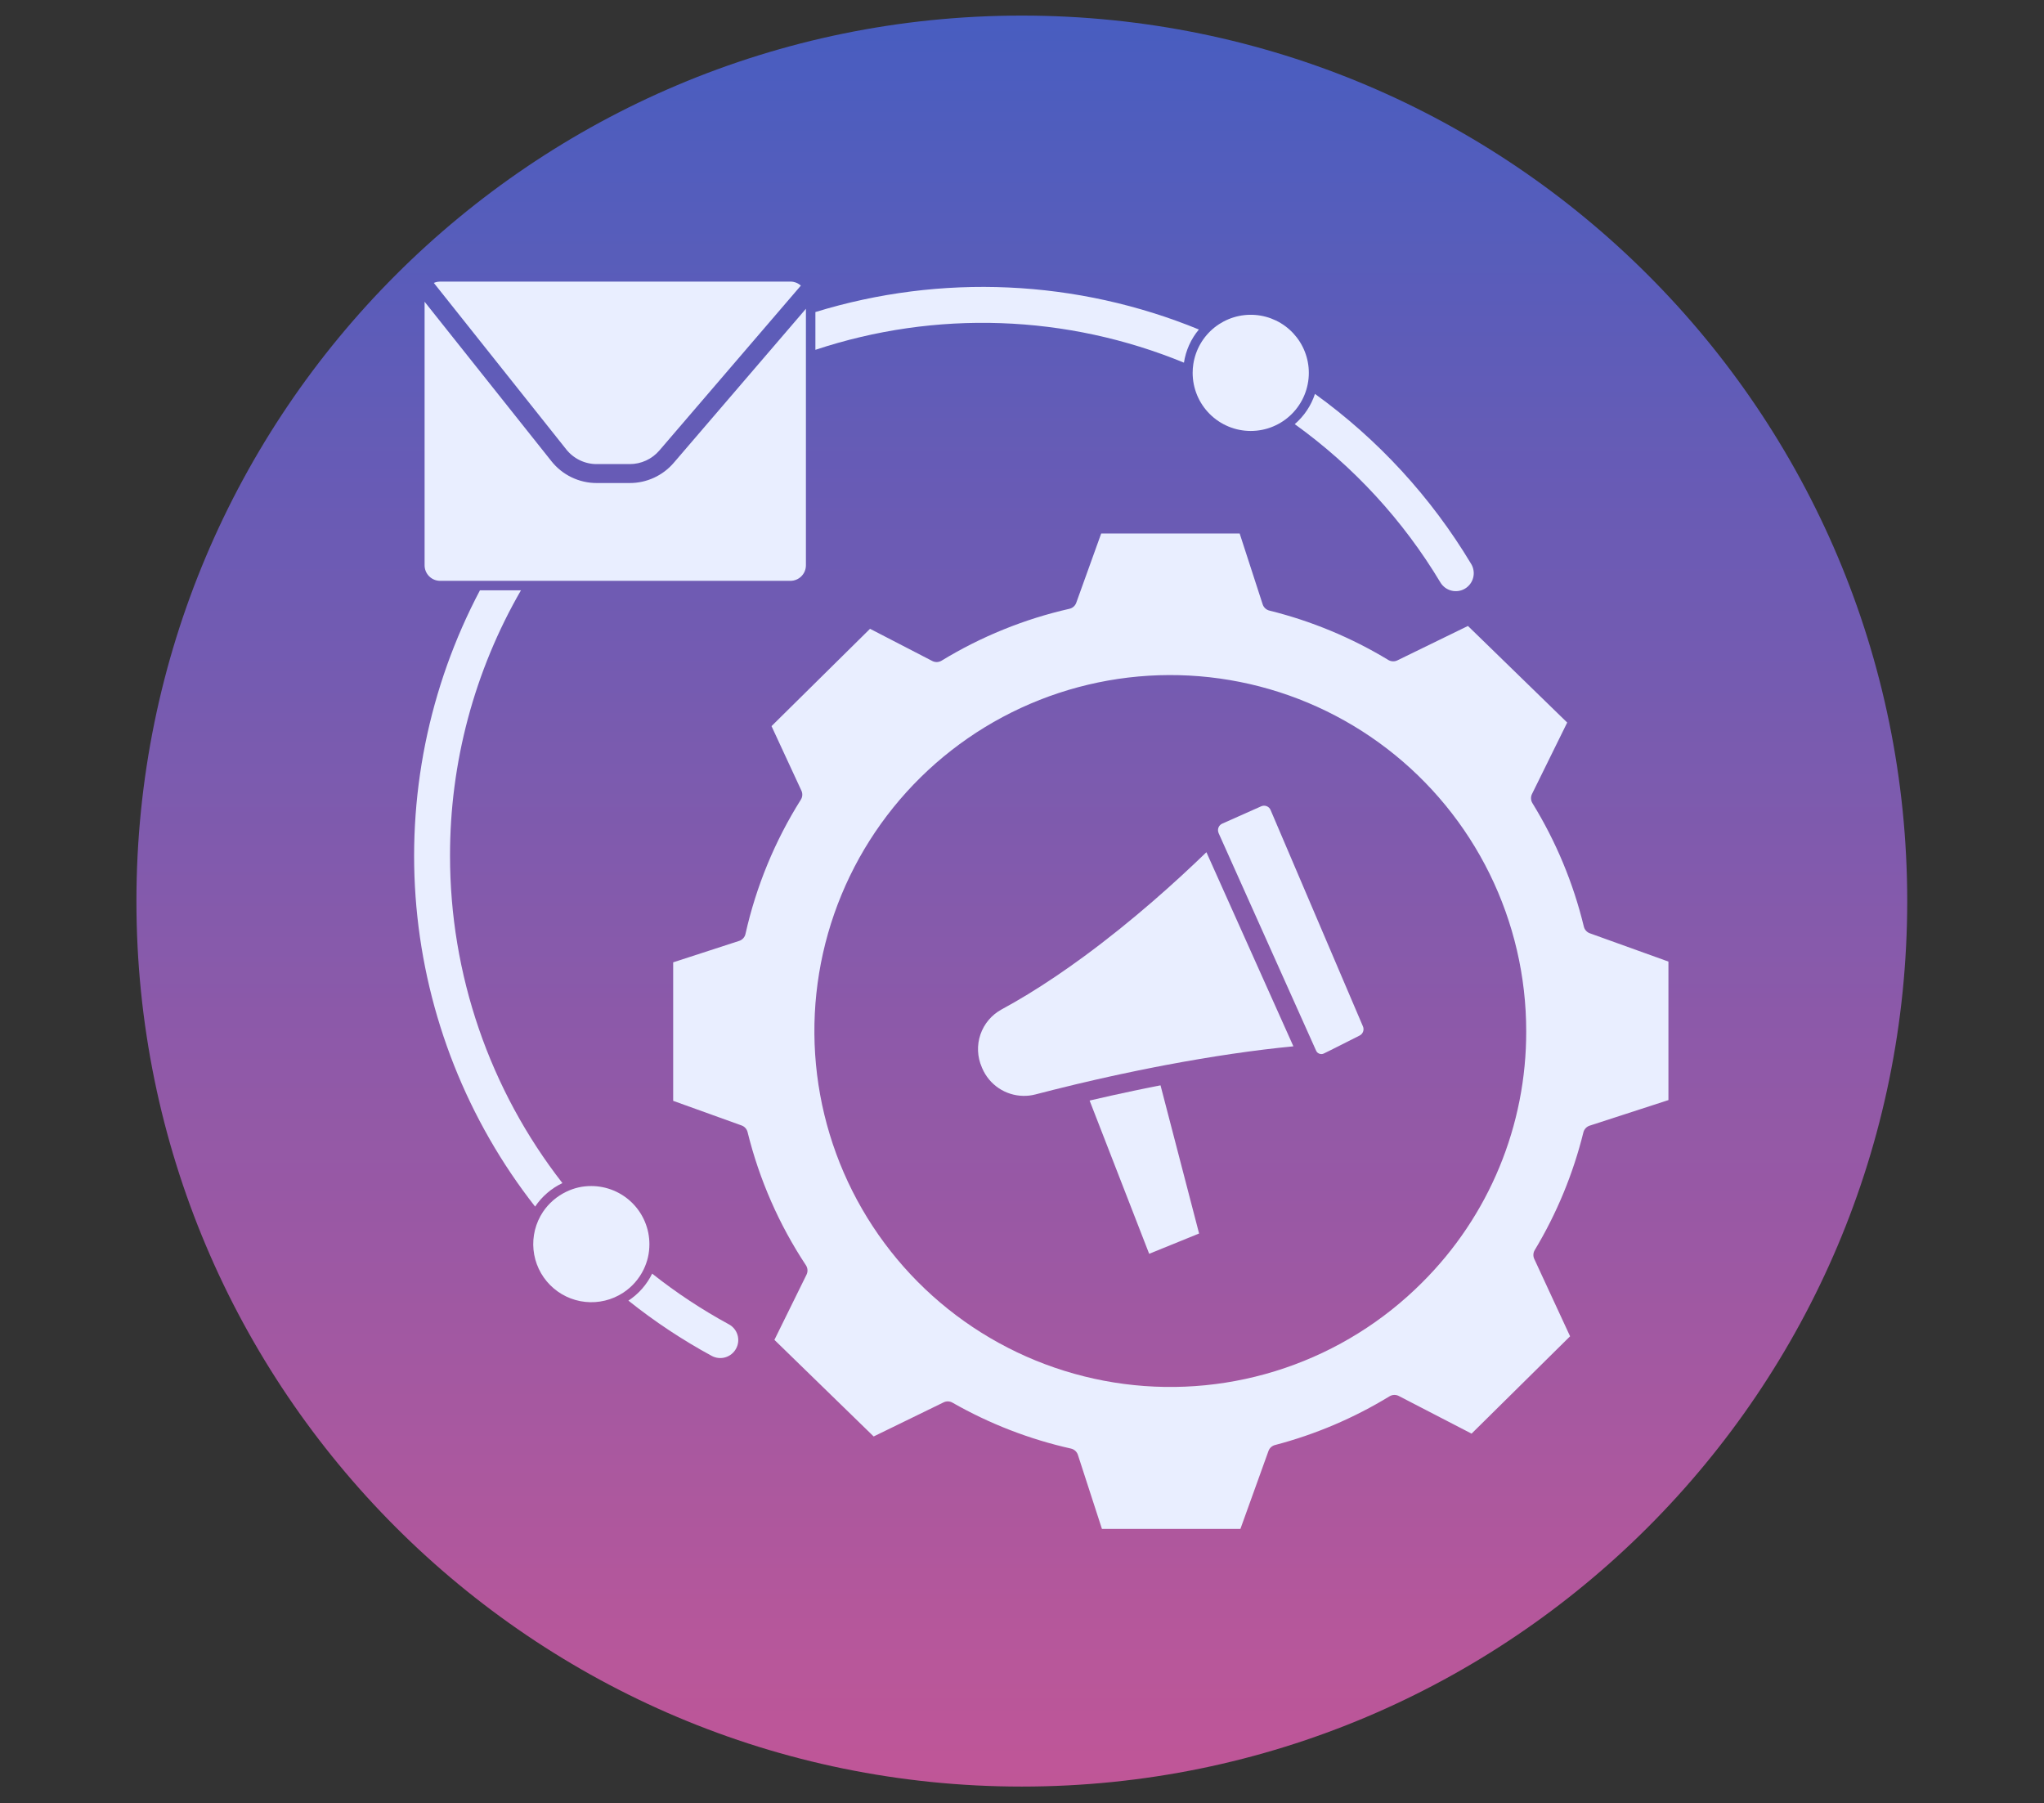
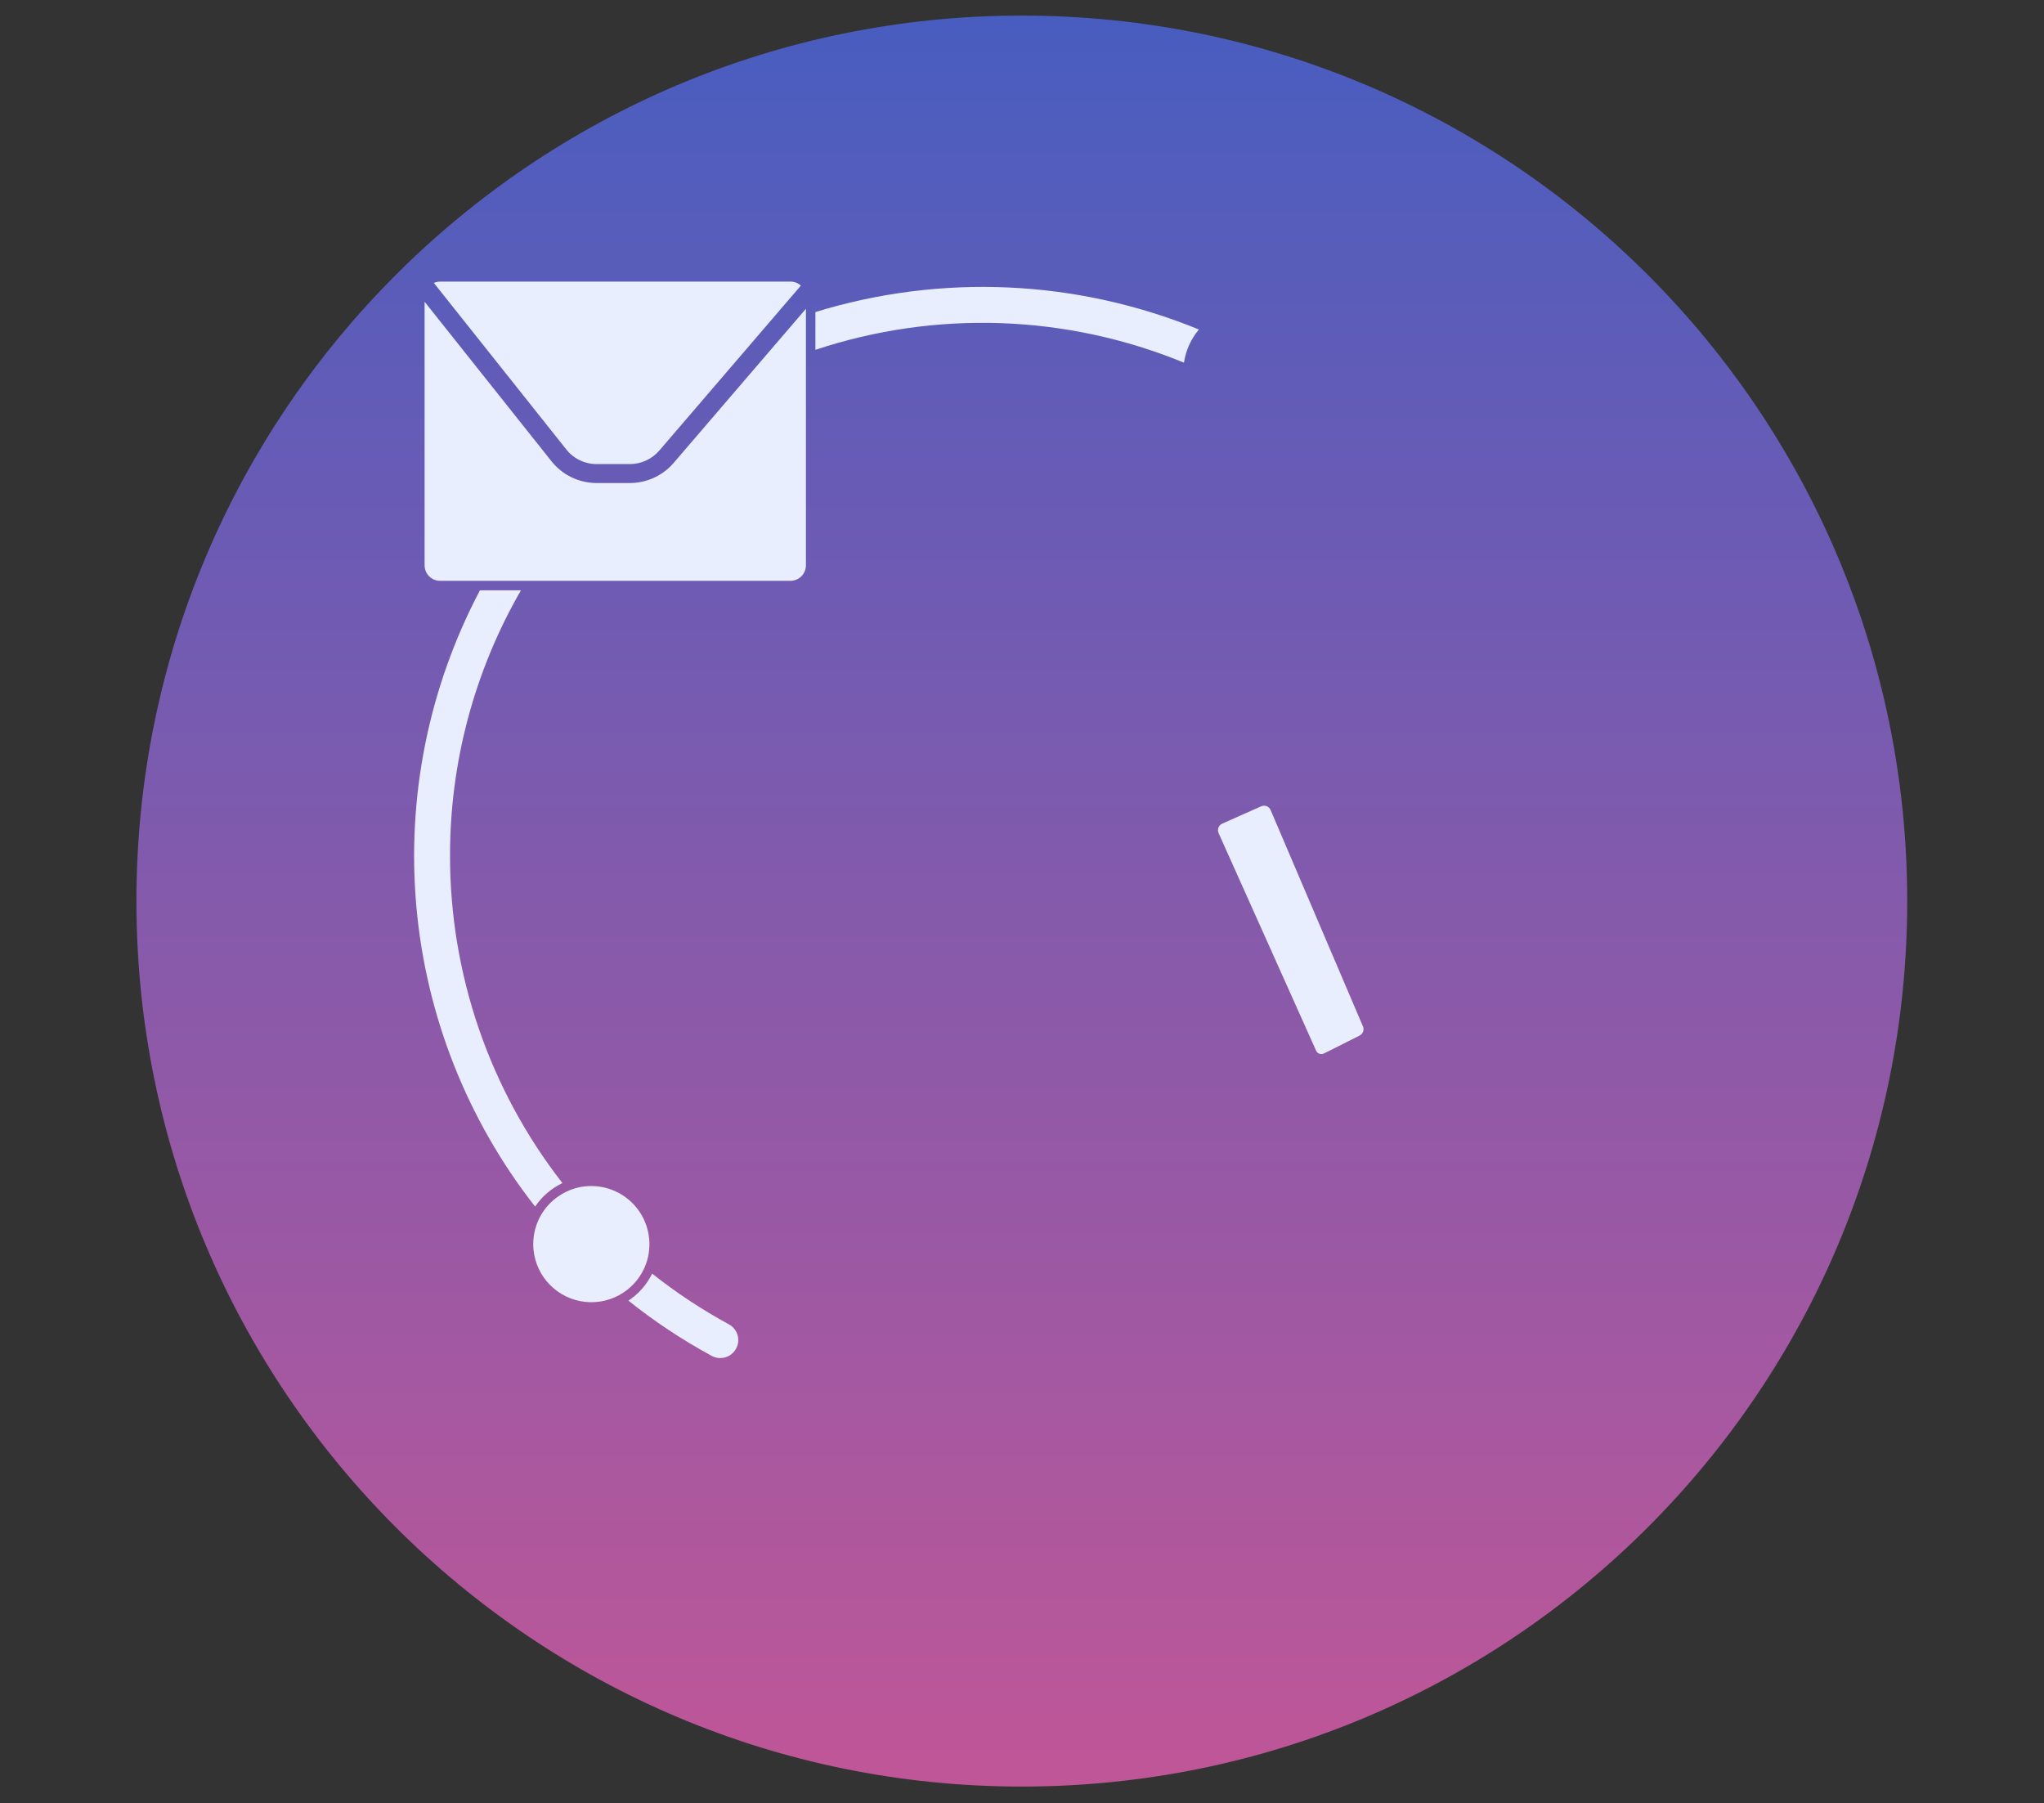
<svg xmlns="http://www.w3.org/2000/svg" width="1917" zoomAndPan="magnify" viewBox="0 0 1437.75 1268.25" height="1691" preserveAspectRatio="xMidYMid meet" version="1.0">
  <rect x="0" y="0" width="1437.75" height="1268.25" fill="#333333" stroke="none" />
  <defs>
    <filter x="0%" y="0%" width="100%" height="100%" id="42a6233c46">
      <feColorMatrix values="0 0 0 0 1 0 0 0 0 1 0 0 0 0 1 0 0 0 1 0" color-interpolation-filters="sRGB" />
    </filter>
    <mask id="421e59a56b">
      <g filter="url(#42a6233c46)">
        <rect x="-143.775" width="1725.3" fill="#000000" y="-126.825" height="1521.9" fill-opacity="0.69" />
      </g>
    </mask>
    <clipPath id="b919046f09">
      <path d="M 0.961 0.961 L 1246.539 0.961 L 1246.539 1246.539 L 0.961 1246.539 Z M 0.961 0.961 " clip-rule="nonzero" />
    </clipPath>
    <clipPath id="2952f13519">
      <path d="M 623.75 0.961 C 279.793 0.961 0.961 279.793 0.961 623.75 C 0.961 967.707 279.793 1246.539 623.75 1246.539 C 967.707 1246.539 1246.539 967.707 1246.539 623.75 C 1246.539 279.793 967.707 0.961 623.75 0.961 Z M 623.75 0.961 " clip-rule="nonzero" />
    </clipPath>
    <linearGradient x1="0" gradientTransform="matrix(4.866, 0, 0, 4.866, 0.962, 0.962)" y1="0" x2="0" gradientUnits="userSpaceOnUse" y2="256" id="c10d0b8072">
      <stop stop-opacity="1" stop-color="rgb(31.799%, 43.9%, 100%)" offset="0" />
      <stop stop-opacity="1" stop-color="rgb(32.065%, 43.884%, 99.908%)" offset="0.004" />
      <stop stop-opacity="1" stop-color="rgb(32.332%, 43.869%, 99.818%)" offset="0.008" />
      <stop stop-opacity="1" stop-color="rgb(32.597%, 43.854%, 99.728%)" offset="0.012" />
      <stop stop-opacity="1" stop-color="rgb(32.864%, 43.839%, 99.638%)" offset="0.016" />
      <stop stop-opacity="1" stop-color="rgb(33.13%, 43.823%, 99.548%)" offset="0.02" />
      <stop stop-opacity="1" stop-color="rgb(33.397%, 43.808%, 99.458%)" offset="0.023" />
      <stop stop-opacity="1" stop-color="rgb(33.664%, 43.793%, 99.367%)" offset="0.027" />
      <stop stop-opacity="1" stop-color="rgb(33.931%, 43.777%, 99.277%)" offset="0.031" />
      <stop stop-opacity="1" stop-color="rgb(34.196%, 43.762%, 99.187%)" offset="0.035" />
      <stop stop-opacity="1" stop-color="rgb(34.464%, 43.747%, 99.097%)" offset="0.039" />
      <stop stop-opacity="1" stop-color="rgb(34.729%, 43.732%, 99.007%)" offset="0.043" />
      <stop stop-opacity="1" stop-color="rgb(34.996%, 43.716%, 98.917%)" offset="0.047" />
      <stop stop-opacity="1" stop-color="rgb(35.262%, 43.701%, 98.827%)" offset="0.051" />
      <stop stop-opacity="1" stop-color="rgb(35.529%, 43.686%, 98.737%)" offset="0.055" />
      <stop stop-opacity="1" stop-color="rgb(35.794%, 43.671%, 98.645%)" offset="0.059" />
      <stop stop-opacity="1" stop-color="rgb(36.061%, 43.655%, 98.555%)" offset="0.062" />
      <stop stop-opacity="1" stop-color="rgb(36.328%, 43.64%, 98.465%)" offset="0.066" />
      <stop stop-opacity="1" stop-color="rgb(36.595%, 43.625%, 98.375%)" offset="0.07" />
      <stop stop-opacity="1" stop-color="rgb(36.861%, 43.61%, 98.285%)" offset="0.074" />
      <stop stop-opacity="1" stop-color="rgb(37.128%, 43.594%, 98.195%)" offset="0.078" />
      <stop stop-opacity="1" stop-color="rgb(37.393%, 43.579%, 98.105%)" offset="0.082" />
      <stop stop-opacity="1" stop-color="rgb(37.66%, 43.564%, 98.015%)" offset="0.086" />
      <stop stop-opacity="1" stop-color="rgb(37.926%, 43.549%, 97.923%)" offset="0.09" />
      <stop stop-opacity="1" stop-color="rgb(38.193%, 43.533%, 97.833%)" offset="0.094" />
      <stop stop-opacity="1" stop-color="rgb(38.458%, 43.518%, 97.743%)" offset="0.098" />
      <stop stop-opacity="1" stop-color="rgb(38.725%, 43.503%, 97.653%)" offset="0.102" />
      <stop stop-opacity="1" stop-color="rgb(38.992%, 43.488%, 97.563%)" offset="0.105" />
      <stop stop-opacity="1" stop-color="rgb(39.259%, 43.472%, 97.473%)" offset="0.109" />
      <stop stop-opacity="1" stop-color="rgb(39.525%, 43.457%, 97.382%)" offset="0.113" />
      <stop stop-opacity="1" stop-color="rgb(39.792%, 43.442%, 97.292%)" offset="0.117" />
      <stop stop-opacity="1" stop-color="rgb(40.057%, 43.427%, 97.202%)" offset="0.121" />
      <stop stop-opacity="1" stop-color="rgb(40.324%, 43.411%, 97.112%)" offset="0.125" />
      <stop stop-opacity="1" stop-color="rgb(40.59%, 43.396%, 97.021%)" offset="0.129" />
      <stop stop-opacity="1" stop-color="rgb(40.857%, 43.381%, 96.931%)" offset="0.133" />
      <stop stop-opacity="1" stop-color="rgb(41.122%, 43.365%, 96.841%)" offset="0.137" />
      <stop stop-opacity="1" stop-color="rgb(41.389%, 43.35%, 96.751%)" offset="0.141" />
      <stop stop-opacity="1" stop-color="rgb(41.655%, 43.335%, 96.66%)" offset="0.145" />
      <stop stop-opacity="1" stop-color="rgb(41.922%, 43.32%, 96.57%)" offset="0.148" />
      <stop stop-opacity="1" stop-color="rgb(42.189%, 43.304%, 96.48%)" offset="0.152" />
      <stop stop-opacity="1" stop-color="rgb(42.456%, 43.289%, 96.39%)" offset="0.156" />
      <stop stop-opacity="1" stop-color="rgb(42.722%, 43.274%, 96.3%)" offset="0.16" />
      <stop stop-opacity="1" stop-color="rgb(42.989%, 43.259%, 96.21%)" offset="0.164" />
      <stop stop-opacity="1" stop-color="rgb(43.254%, 43.243%, 96.12%)" offset="0.168" />
      <stop stop-opacity="1" stop-color="rgb(43.521%, 43.23%, 96.03%)" offset="0.172" />
      <stop stop-opacity="1" stop-color="rgb(43.787%, 43.214%, 95.938%)" offset="0.176" />
      <stop stop-opacity="1" stop-color="rgb(44.054%, 43.199%, 95.848%)" offset="0.18" />
      <stop stop-opacity="1" stop-color="rgb(44.319%, 43.184%, 95.758%)" offset="0.184" />
      <stop stop-opacity="1" stop-color="rgb(44.586%, 43.169%, 95.668%)" offset="0.188" />
      <stop stop-opacity="1" stop-color="rgb(44.853%, 43.153%, 95.578%)" offset="0.191" />
      <stop stop-opacity="1" stop-color="rgb(45.12%, 43.138%, 95.488%)" offset="0.195" />
      <stop stop-opacity="1" stop-color="rgb(45.386%, 43.123%, 95.396%)" offset="0.199" />
      <stop stop-opacity="1" stop-color="rgb(45.653%, 43.108%, 95.306%)" offset="0.203" />
      <stop stop-opacity="1" stop-color="rgb(45.918%, 43.092%, 95.216%)" offset="0.207" />
      <stop stop-opacity="1" stop-color="rgb(46.185%, 43.077%, 95.126%)" offset="0.211" />
      <stop stop-opacity="1" stop-color="rgb(46.451%, 43.062%, 95.036%)" offset="0.215" />
      <stop stop-opacity="1" stop-color="rgb(46.718%, 43.047%, 94.946%)" offset="0.219" />
      <stop stop-opacity="1" stop-color="rgb(46.983%, 43.031%, 94.856%)" offset="0.223" />
      <stop stop-opacity="1" stop-color="rgb(47.25%, 43.016%, 94.766%)" offset="0.227" />
      <stop stop-opacity="1" stop-color="rgb(47.516%, 43.001%, 94.675%)" offset="0.23" />
      <stop stop-opacity="1" stop-color="rgb(47.783%, 42.986%, 94.585%)" offset="0.234" />
      <stop stop-opacity="1" stop-color="rgb(48.05%, 42.97%, 94.495%)" offset="0.238" />
      <stop stop-opacity="1" stop-color="rgb(48.317%, 42.955%, 94.405%)" offset="0.242" />
      <stop stop-opacity="1" stop-color="rgb(48.582%, 42.94%, 94.315%)" offset="0.246" />
      <stop stop-opacity="1" stop-color="rgb(48.849%, 42.925%, 94.225%)" offset="0.25" />
      <stop stop-opacity="1" stop-color="rgb(49.115%, 42.909%, 94.135%)" offset="0.254" />
      <stop stop-opacity="1" stop-color="rgb(49.382%, 42.894%, 94.044%)" offset="0.258" />
      <stop stop-opacity="1" stop-color="rgb(49.648%, 42.879%, 93.953%)" offset="0.262" />
      <stop stop-opacity="1" stop-color="rgb(49.915%, 42.863%, 93.863%)" offset="0.266" />
      <stop stop-opacity="1" stop-color="rgb(50.18%, 42.848%, 93.773%)" offset="0.27" />
      <stop stop-opacity="1" stop-color="rgb(50.447%, 42.833%, 93.683%)" offset="0.273" />
      <stop stop-opacity="1" stop-color="rgb(50.714%, 42.818%, 93.593%)" offset="0.277" />
      <stop stop-opacity="1" stop-color="rgb(50.981%, 42.802%, 93.503%)" offset="0.281" />
      <stop stop-opacity="1" stop-color="rgb(51.247%, 42.787%, 93.411%)" offset="0.285" />
      <stop stop-opacity="1" stop-color="rgb(51.514%, 42.772%, 93.321%)" offset="0.289" />
      <stop stop-opacity="1" stop-color="rgb(51.779%, 42.757%, 93.231%)" offset="0.293" />
      <stop stop-opacity="1" stop-color="rgb(52.046%, 42.741%, 93.141%)" offset="0.297" />
      <stop stop-opacity="1" stop-color="rgb(52.312%, 42.726%, 93.051%)" offset="0.301" />
      <stop stop-opacity="1" stop-color="rgb(52.579%, 42.711%, 92.961%)" offset="0.305" />
      <stop stop-opacity="1" stop-color="rgb(52.844%, 42.696%, 92.871%)" offset="0.309" />
      <stop stop-opacity="1" stop-color="rgb(53.111%, 42.68%, 92.781%)" offset="0.312" />
      <stop stop-opacity="1" stop-color="rgb(53.377%, 42.665%, 92.69%)" offset="0.316" />
      <stop stop-opacity="1" stop-color="rgb(53.644%, 42.65%, 92.599%)" offset="0.32" />
      <stop stop-opacity="1" stop-color="rgb(53.911%, 42.635%, 92.509%)" offset="0.324" />
      <stop stop-opacity="1" stop-color="rgb(54.178%, 42.619%, 92.419%)" offset="0.328" />
      <stop stop-opacity="1" stop-color="rgb(54.443%, 42.604%, 92.329%)" offset="0.332" />
      <stop stop-opacity="1" stop-color="rgb(54.71%, 42.589%, 92.239%)" offset="0.336" />
      <stop stop-opacity="1" stop-color="rgb(54.976%, 42.574%, 92.149%)" offset="0.34" />
      <stop stop-opacity="1" stop-color="rgb(55.243%, 42.558%, 92.059%)" offset="0.344" />
      <stop stop-opacity="1" stop-color="rgb(55.508%, 42.543%, 91.968%)" offset="0.348" />
      <stop stop-opacity="1" stop-color="rgb(55.775%, 42.528%, 91.878%)" offset="0.352" />
      <stop stop-opacity="1" stop-color="rgb(56.041%, 42.513%, 91.788%)" offset="0.355" />
      <stop stop-opacity="1" stop-color="rgb(56.308%, 42.497%, 91.698%)" offset="0.359" />
      <stop stop-opacity="1" stop-color="rgb(56.575%, 42.482%, 91.608%)" offset="0.363" />
      <stop stop-opacity="1" stop-color="rgb(56.842%, 42.467%, 91.518%)" offset="0.367" />
      <stop stop-opacity="1" stop-color="rgb(57.108%, 42.451%, 91.426%)" offset="0.371" />
      <stop stop-opacity="1" stop-color="rgb(57.375%, 42.436%, 91.336%)" offset="0.375" />
      <stop stop-opacity="1" stop-color="rgb(57.64%, 42.421%, 91.246%)" offset="0.379" />
      <stop stop-opacity="1" stop-color="rgb(57.907%, 42.406%, 91.156%)" offset="0.383" />
      <stop stop-opacity="1" stop-color="rgb(58.173%, 42.39%, 91.066%)" offset="0.387" />
      <stop stop-opacity="1" stop-color="rgb(58.44%, 42.375%, 90.976%)" offset="0.391" />
      <stop stop-opacity="1" stop-color="rgb(58.705%, 42.36%, 90.886%)" offset="0.395" />
      <stop stop-opacity="1" stop-color="rgb(58.972%, 42.345%, 90.796%)" offset="0.398" />
      <stop stop-opacity="1" stop-color="rgb(59.239%, 42.329%, 90.704%)" offset="0.402" />
      <stop stop-opacity="1" stop-color="rgb(59.506%, 42.314%, 90.614%)" offset="0.406" />
      <stop stop-opacity="1" stop-color="rgb(59.772%, 42.299%, 90.524%)" offset="0.41" />
      <stop stop-opacity="1" stop-color="rgb(60.039%, 42.285%, 90.434%)" offset="0.414" />
      <stop stop-opacity="1" stop-color="rgb(60.304%, 42.27%, 90.344%)" offset="0.418" />
      <stop stop-opacity="1" stop-color="rgb(60.571%, 42.255%, 90.254%)" offset="0.422" />
      <stop stop-opacity="1" stop-color="rgb(60.837%, 42.239%, 90.164%)" offset="0.426" />
      <stop stop-opacity="1" stop-color="rgb(61.104%, 42.224%, 90.074%)" offset="0.43" />
      <stop stop-opacity="1" stop-color="rgb(61.369%, 42.209%, 89.983%)" offset="0.434" />
      <stop stop-opacity="1" stop-color="rgb(61.636%, 42.194%, 89.893%)" offset="0.438" />
      <stop stop-opacity="1" stop-color="rgb(61.902%, 42.178%, 89.803%)" offset="0.441" />
      <stop stop-opacity="1" stop-color="rgb(62.169%, 42.163%, 89.713%)" offset="0.445" />
      <stop stop-opacity="1" stop-color="rgb(62.436%, 42.148%, 89.622%)" offset="0.449" />
      <stop stop-opacity="1" stop-color="rgb(62.703%, 42.133%, 89.532%)" offset="0.453" />
      <stop stop-opacity="1" stop-color="rgb(62.968%, 42.117%, 89.441%)" offset="0.457" />
      <stop stop-opacity="1" stop-color="rgb(63.235%, 42.102%, 89.351%)" offset="0.461" />
      <stop stop-opacity="1" stop-color="rgb(63.501%, 42.087%, 89.261%)" offset="0.465" />
      <stop stop-opacity="1" stop-color="rgb(63.768%, 42.072%, 89.171%)" offset="0.469" />
      <stop stop-opacity="1" stop-color="rgb(64.034%, 42.056%, 89.081%)" offset="0.473" />
      <stop stop-opacity="1" stop-color="rgb(64.301%, 42.041%, 88.991%)" offset="0.477" />
      <stop stop-opacity="1" stop-color="rgb(64.566%, 42.026%, 88.901%)" offset="0.48" />
      <stop stop-opacity="1" stop-color="rgb(64.833%, 42.01%, 88.811%)" offset="0.484" />
      <stop stop-opacity="1" stop-color="rgb(65.1%, 41.995%, 88.719%)" offset="0.488" />
      <stop stop-opacity="1" stop-color="rgb(65.367%, 41.98%, 88.629%)" offset="0.492" />
      <stop stop-opacity="1" stop-color="rgb(65.633%, 41.965%, 88.539%)" offset="0.496" />
      <stop stop-opacity="1" stop-color="rgb(65.9%, 41.949%, 88.449%)" offset="0.5" />
      <stop stop-opacity="1" stop-color="rgb(66.165%, 41.934%, 88.359%)" offset="0.504" />
      <stop stop-opacity="1" stop-color="rgb(66.432%, 41.919%, 88.269%)" offset="0.508" />
      <stop stop-opacity="1" stop-color="rgb(66.698%, 41.904%, 88.179%)" offset="0.512" />
      <stop stop-opacity="1" stop-color="rgb(66.965%, 41.888%, 88.089%)" offset="0.516" />
      <stop stop-opacity="1" stop-color="rgb(67.23%, 41.873%, 87.997%)" offset="0.52" />
      <stop stop-opacity="1" stop-color="rgb(67.497%, 41.858%, 87.907%)" offset="0.523" />
      <stop stop-opacity="1" stop-color="rgb(67.763%, 41.843%, 87.817%)" offset="0.527" />
      <stop stop-opacity="1" stop-color="rgb(68.03%, 41.827%, 87.727%)" offset="0.531" />
      <stop stop-opacity="1" stop-color="rgb(68.297%, 41.812%, 87.637%)" offset="0.535" />
      <stop stop-opacity="1" stop-color="rgb(68.564%, 41.797%, 87.547%)" offset="0.539" />
      <stop stop-opacity="1" stop-color="rgb(68.829%, 41.782%, 87.456%)" offset="0.543" />
      <stop stop-opacity="1" stop-color="rgb(69.096%, 41.766%, 87.366%)" offset="0.547" />
      <stop stop-opacity="1" stop-color="rgb(69.362%, 41.751%, 87.276%)" offset="0.551" />
      <stop stop-opacity="1" stop-color="rgb(69.629%, 41.736%, 87.186%)" offset="0.555" />
      <stop stop-opacity="1" stop-color="rgb(69.894%, 41.721%, 87.096%)" offset="0.559" />
      <stop stop-opacity="1" stop-color="rgb(70.161%, 41.705%, 87.006%)" offset="0.562" />
      <stop stop-opacity="1" stop-color="rgb(70.427%, 41.69%, 86.916%)" offset="0.566" />
      <stop stop-opacity="1" stop-color="rgb(70.694%, 41.675%, 86.826%)" offset="0.57" />
      <stop stop-opacity="1" stop-color="rgb(70.961%, 41.66%, 86.734%)" offset="0.574" />
      <stop stop-opacity="1" stop-color="rgb(71.228%, 41.644%, 86.644%)" offset="0.578" />
      <stop stop-opacity="1" stop-color="rgb(71.494%, 41.629%, 86.554%)" offset="0.582" />
      <stop stop-opacity="1" stop-color="rgb(71.761%, 41.614%, 86.464%)" offset="0.586" />
      <stop stop-opacity="1" stop-color="rgb(72.026%, 41.599%, 86.374%)" offset="0.59" />
      <stop stop-opacity="1" stop-color="rgb(72.293%, 41.583%, 86.284%)" offset="0.594" />
      <stop stop-opacity="1" stop-color="rgb(72.559%, 41.568%, 86.194%)" offset="0.598" />
      <stop stop-opacity="1" stop-color="rgb(72.826%, 41.553%, 86.104%)" offset="0.602" />
      <stop stop-opacity="1" stop-color="rgb(73.091%, 41.537%, 86.012%)" offset="0.605" />
      <stop stop-opacity="1" stop-color="rgb(73.358%, 41.522%, 85.922%)" offset="0.609" />
      <stop stop-opacity="1" stop-color="rgb(73.624%, 41.507%, 85.832%)" offset="0.613" />
      <stop stop-opacity="1" stop-color="rgb(73.891%, 41.492%, 85.742%)" offset="0.617" />
      <stop stop-opacity="1" stop-color="rgb(74.158%, 41.476%, 85.652%)" offset="0.621" />
      <stop stop-opacity="1" stop-color="rgb(74.425%, 41.461%, 85.562%)" offset="0.625" />
      <stop stop-opacity="1" stop-color="rgb(74.69%, 41.446%, 85.471%)" offset="0.629" />
      <stop stop-opacity="1" stop-color="rgb(74.957%, 41.431%, 85.381%)" offset="0.633" />
      <stop stop-opacity="1" stop-color="rgb(75.223%, 41.415%, 85.291%)" offset="0.637" />
      <stop stop-opacity="1" stop-color="rgb(75.49%, 41.4%, 85.201%)" offset="0.641" />
      <stop stop-opacity="1" stop-color="rgb(75.755%, 41.385%, 85.11%)" offset="0.645" />
      <stop stop-opacity="1" stop-color="rgb(76.022%, 41.37%, 85.02%)" offset="0.648" />
      <stop stop-opacity="1" stop-color="rgb(76.288%, 41.354%, 84.93%)" offset="0.652" />
      <stop stop-opacity="1" stop-color="rgb(76.555%, 41.339%, 84.84%)" offset="0.656" />
      <stop stop-opacity="1" stop-color="rgb(76.822%, 41.324%, 84.749%)" offset="0.66" />
      <stop stop-opacity="1" stop-color="rgb(77.089%, 41.31%, 84.659%)" offset="0.664" />
      <stop stop-opacity="1" stop-color="rgb(77.354%, 41.295%, 84.569%)" offset="0.668" />
      <stop stop-opacity="1" stop-color="rgb(77.621%, 41.28%, 84.479%)" offset="0.672" />
      <stop stop-opacity="1" stop-color="rgb(77.887%, 41.264%, 84.389%)" offset="0.676" />
      <stop stop-opacity="1" stop-color="rgb(78.154%, 41.249%, 84.299%)" offset="0.68" />
      <stop stop-opacity="1" stop-color="rgb(78.419%, 41.234%, 84.209%)" offset="0.684" />
      <stop stop-opacity="1" stop-color="rgb(78.687%, 41.219%, 84.119%)" offset="0.688" />
      <stop stop-opacity="1" stop-color="rgb(78.952%, 41.203%, 84.027%)" offset="0.691" />
      <stop stop-opacity="1" stop-color="rgb(79.219%, 41.188%, 83.937%)" offset="0.695" />
      <stop stop-opacity="1" stop-color="rgb(79.486%, 41.173%, 83.847%)" offset="0.699" />
      <stop stop-opacity="1" stop-color="rgb(79.753%, 41.158%, 83.757%)" offset="0.703" />
      <stop stop-opacity="1" stop-color="rgb(80.019%, 41.142%, 83.667%)" offset="0.707" />
      <stop stop-opacity="1" stop-color="rgb(80.286%, 41.127%, 83.577%)" offset="0.711" />
      <stop stop-opacity="1" stop-color="rgb(80.551%, 41.112%, 83.485%)" offset="0.715" />
      <stop stop-opacity="1" stop-color="rgb(80.818%, 41.096%, 83.395%)" offset="0.719" />
      <stop stop-opacity="1" stop-color="rgb(81.084%, 41.081%, 83.305%)" offset="0.723" />
      <stop stop-opacity="1" stop-color="rgb(81.351%, 41.066%, 83.215%)" offset="0.727" />
      <stop stop-opacity="1" stop-color="rgb(81.616%, 41.051%, 83.125%)" offset="0.73" />
      <stop stop-opacity="1" stop-color="rgb(81.883%, 41.035%, 83.035%)" offset="0.734" />
      <stop stop-opacity="1" stop-color="rgb(82.149%, 41.02%, 82.945%)" offset="0.738" />
      <stop stop-opacity="1" stop-color="rgb(82.416%, 41.005%, 82.855%)" offset="0.742" />
      <stop stop-opacity="1" stop-color="rgb(82.683%, 40.99%, 82.764%)" offset="0.746" />
      <stop stop-opacity="1" stop-color="rgb(82.95%, 40.974%, 82.674%)" offset="0.75" />
      <stop stop-opacity="1" stop-color="rgb(83.215%, 40.959%, 82.584%)" offset="0.754" />
      <stop stop-opacity="1" stop-color="rgb(83.482%, 40.944%, 82.494%)" offset="0.758" />
      <stop stop-opacity="1" stop-color="rgb(83.748%, 40.929%, 82.404%)" offset="0.762" />
      <stop stop-opacity="1" stop-color="rgb(84.015%, 40.913%, 82.314%)" offset="0.766" />
      <stop stop-opacity="1" stop-color="rgb(84.28%, 40.898%, 82.224%)" offset="0.77" />
      <stop stop-opacity="1" stop-color="rgb(84.547%, 40.883%, 82.133%)" offset="0.773" />
      <stop stop-opacity="1" stop-color="rgb(84.813%, 40.868%, 82.042%)" offset="0.777" />
      <stop stop-opacity="1" stop-color="rgb(85.08%, 40.852%, 81.952%)" offset="0.781" />
      <stop stop-opacity="1" stop-color="rgb(85.347%, 40.837%, 81.862%)" offset="0.785" />
      <stop stop-opacity="1" stop-color="rgb(85.614%, 40.822%, 81.772%)" offset="0.789" />
      <stop stop-opacity="1" stop-color="rgb(85.88%, 40.807%, 81.682%)" offset="0.793" />
      <stop stop-opacity="1" stop-color="rgb(86.147%, 40.791%, 81.592%)" offset="0.797" />
      <stop stop-opacity="1" stop-color="rgb(86.412%, 40.776%, 81.5%)" offset="0.801" />
      <stop stop-opacity="1" stop-color="rgb(86.679%, 40.761%, 81.41%)" offset="0.805" />
      <stop stop-opacity="1" stop-color="rgb(86.945%, 40.746%, 81.32%)" offset="0.809" />
      <stop stop-opacity="1" stop-color="rgb(87.212%, 40.73%, 81.23%)" offset="0.812" />
      <stop stop-opacity="1" stop-color="rgb(87.477%, 40.715%, 81.14%)" offset="0.816" />
      <stop stop-opacity="1" stop-color="rgb(87.744%, 40.7%, 81.05%)" offset="0.82" />
      <stop stop-opacity="1" stop-color="rgb(88.01%, 40.685%, 80.96%)" offset="0.824" />
      <stop stop-opacity="1" stop-color="rgb(88.277%, 40.669%, 80.87%)" offset="0.828" />
      <stop stop-opacity="1" stop-color="rgb(88.544%, 40.654%, 80.779%)" offset="0.832" />
      <stop stop-opacity="1" stop-color="rgb(88.811%, 40.639%, 80.688%)" offset="0.836" />
      <stop stop-opacity="1" stop-color="rgb(89.076%, 40.623%, 80.598%)" offset="0.84" />
      <stop stop-opacity="1" stop-color="rgb(89.343%, 40.608%, 80.508%)" offset="0.844" />
      <stop stop-opacity="1" stop-color="rgb(89.609%, 40.593%, 80.418%)" offset="0.848" />
      <stop stop-opacity="1" stop-color="rgb(89.876%, 40.578%, 80.328%)" offset="0.852" />
      <stop stop-opacity="1" stop-color="rgb(90.141%, 40.562%, 80.238%)" offset="0.855" />
      <stop stop-opacity="1" stop-color="rgb(90.408%, 40.547%, 80.148%)" offset="0.859" />
      <stop stop-opacity="1" stop-color="rgb(90.674%, 40.532%, 80.057%)" offset="0.863" />
      <stop stop-opacity="1" stop-color="rgb(90.941%, 40.517%, 79.967%)" offset="0.867" />
      <stop stop-opacity="1" stop-color="rgb(91.208%, 40.501%, 79.877%)" offset="0.871" />
      <stop stop-opacity="1" stop-color="rgb(91.475%, 40.486%, 79.787%)" offset="0.875" />
      <stop stop-opacity="1" stop-color="rgb(91.74%, 40.471%, 79.697%)" offset="0.879" />
      <stop stop-opacity="1" stop-color="rgb(92.007%, 40.456%, 79.607%)" offset="0.883" />
      <stop stop-opacity="1" stop-color="rgb(92.273%, 40.44%, 79.515%)" offset="0.887" />
      <stop stop-opacity="1" stop-color="rgb(92.54%, 40.425%, 79.425%)" offset="0.891" />
      <stop stop-opacity="1" stop-color="rgb(92.805%, 40.41%, 79.335%)" offset="0.895" />
      <stop stop-opacity="1" stop-color="rgb(93.073%, 40.395%, 79.245%)" offset="0.898" />
      <stop stop-opacity="1" stop-color="rgb(93.338%, 40.379%, 79.155%)" offset="0.902" />
      <stop stop-opacity="1" stop-color="rgb(93.605%, 40.366%, 79.065%)" offset="0.906" />
      <stop stop-opacity="1" stop-color="rgb(93.871%, 40.35%, 78.975%)" offset="0.91" />
      <stop stop-opacity="1" stop-color="rgb(94.138%, 40.335%, 78.885%)" offset="0.914" />
      <stop stop-opacity="1" stop-color="rgb(94.405%, 40.32%, 78.793%)" offset="0.918" />
      <stop stop-opacity="1" stop-color="rgb(94.672%, 40.305%, 78.703%)" offset="0.922" />
      <stop stop-opacity="1" stop-color="rgb(94.937%, 40.289%, 78.613%)" offset="0.926" />
      <stop stop-opacity="1" stop-color="rgb(95.204%, 40.274%, 78.523%)" offset="0.93" />
      <stop stop-opacity="1" stop-color="rgb(95.47%, 40.259%, 78.433%)" offset="0.934" />
      <stop stop-opacity="1" stop-color="rgb(95.737%, 40.244%, 78.343%)" offset="0.938" />
      <stop stop-opacity="1" stop-color="rgb(96.002%, 40.228%, 78.253%)" offset="0.941" />
      <stop stop-opacity="1" stop-color="rgb(96.269%, 40.213%, 78.163%)" offset="0.945" />
      <stop stop-opacity="1" stop-color="rgb(96.535%, 40.198%, 78.072%)" offset="0.949" />
      <stop stop-opacity="1" stop-color="rgb(96.802%, 40.182%, 77.982%)" offset="0.953" />
      <stop stop-opacity="1" stop-color="rgb(97.069%, 40.167%, 77.892%)" offset="0.957" />
      <stop stop-opacity="1" stop-color="rgb(97.336%, 40.152%, 77.802%)" offset="0.961" />
      <stop stop-opacity="1" stop-color="rgb(97.601%, 40.137%, 77.711%)" offset="0.965" />
      <stop stop-opacity="1" stop-color="rgb(97.868%, 40.121%, 77.621%)" offset="0.969" />
      <stop stop-opacity="1" stop-color="rgb(98.134%, 40.106%, 77.531%)" offset="0.973" />
      <stop stop-opacity="1" stop-color="rgb(98.401%, 40.091%, 77.441%)" offset="0.977" />
      <stop stop-opacity="1" stop-color="rgb(98.666%, 40.076%, 77.35%)" offset="0.98" />
      <stop stop-opacity="1" stop-color="rgb(98.933%, 40.06%, 77.26%)" offset="0.984" />
      <stop stop-opacity="1" stop-color="rgb(99.199%, 40.045%, 77.17%)" offset="0.988" />
      <stop stop-opacity="1" stop-color="rgb(99.466%, 40.03%, 77.08%)" offset="0.992" />
      <stop stop-opacity="1" stop-color="rgb(99.731%, 40.015%, 76.99%)" offset="0.996" />
      <stop stop-opacity="1" stop-color="rgb(99.998%, 39.999%, 76.9%)" offset="1" />
    </linearGradient>
    <clipPath id="9ac1db3d3d">
      <rect x="0" width="1247" y="0" height="1247" />
    </clipPath>
    <clipPath id="c7125cb2be">
-       <path d="M 473 375 L 1173.883 375 L 1173.883 1075.723 L 473 1075.723 Z M 473 375 " clip-rule="nonzero" />
+       <path d="M 473 375 L 1173.883 375 L 1173.883 1075.723 Z M 473 375 " clip-rule="nonzero" />
    </clipPath>
  </defs>
  <g mask="url(#421e59a56b)">
    <g transform="matrix(1, 0, 0, 1, 95, 10)">
      <g clip-path="url(#9ac1db3d3d)">
        <g clip-path="url(#b919046f09)">
          <g clip-path="url(#2952f13519)">
            <path fill="url(#c10d0b8072)" d="M 0.961 0.961 L 0.961 1246.539 L 1246.539 1246.539 L 1246.539 0.961 Z M 0.961 0.961 " fill-rule="nonzero" />
          </g>
        </g>
      </g>
    </g>
  </g>
  <g clip-path="url(#c7125cb2be)">
-     <path fill="#e9eeff" d="M 1118.301 656.406 C 1117.246 656.031 1116.348 655.426 1115.598 654.59 C 1114.852 653.758 1114.344 652.797 1114.082 651.707 C 1110.367 636.379 1105.48 621.434 1099.414 606.871 C 1093.348 592.312 1086.18 578.316 1077.914 564.883 C 1077.312 563.906 1076.984 562.844 1076.934 561.699 C 1076.879 560.555 1077.105 559.469 1077.609 558.441 L 1102.367 508.184 L 1032.551 440.25 L 982.906 464.457 C 981.887 464.949 980.812 465.172 979.68 465.117 C 978.547 465.066 977.496 464.746 976.527 464.164 C 963.543 456.301 950.043 449.457 936.023 443.641 C 922.004 437.82 907.625 433.086 892.891 429.441 C 892.34 429.305 891.816 429.105 891.32 428.836 C 890.82 428.566 890.367 428.238 889.953 427.852 C 889.539 427.469 889.18 427.035 888.875 426.559 C 888.57 426.082 888.332 425.574 888.156 425.035 L 871.988 375.242 L 774.574 375.242 L 757.043 423.934 C 756.656 425 756.043 425.91 755.195 426.664 C 754.344 427.414 753.367 427.918 752.262 428.172 C 736.379 431.777 720.895 436.641 705.805 442.762 C 690.711 448.883 676.215 456.184 662.309 464.66 C 661.82 464.961 661.301 465.191 660.754 465.355 C 660.203 465.523 659.645 465.617 659.07 465.637 C 658.496 465.656 657.934 465.602 657.371 465.477 C 656.812 465.352 656.281 465.156 655.773 464.891 L 611.98 442.242 L 542.688 510.707 L 563.715 556.09 C 564.188 557.113 564.391 558.188 564.316 559.316 C 564.246 560.441 563.906 561.484 563.305 562.438 C 554.168 576.953 546.332 592.137 539.797 607.992 C 533.262 623.848 528.117 640.141 524.371 656.879 C 524.246 657.441 524.051 657.98 523.785 658.492 C 523.516 659.008 523.188 659.477 522.801 659.906 C 522.41 660.332 521.973 660.703 521.484 661.016 C 521 661.332 520.48 661.578 519.93 661.754 L 473.512 676.836 L 473.512 774.242 L 521.637 791.562 C 522.684 791.941 523.582 792.543 524.328 793.371 C 525.074 794.199 525.578 795.156 525.848 796.234 C 529.961 812.906 535.465 829.102 542.355 844.828 C 549.246 860.555 557.426 875.578 566.895 889.902 C 567.211 890.387 567.465 890.906 567.648 891.457 C 567.832 892.008 567.941 892.574 567.977 893.156 C 568.012 893.734 567.973 894.312 567.859 894.883 C 567.746 895.453 567.559 895.996 567.301 896.52 L 544.723 942.363 L 614.539 1010.297 L 663.738 986.312 C 664.73 985.832 665.773 985.609 666.875 985.645 C 667.973 985.68 669 985.973 669.957 986.516 C 682.969 993.949 696.461 1000.371 710.434 1005.785 C 724.406 1011.199 738.707 1015.547 753.328 1018.824 C 753.891 1018.949 754.43 1019.145 754.945 1019.414 C 755.457 1019.68 755.926 1020.008 756.355 1020.398 C 756.781 1020.785 757.152 1021.223 757.465 1021.711 C 757.781 1022.195 758.027 1022.715 758.203 1023.262 L 775.098 1075.305 L 872.512 1075.305 L 892.242 1020.52 C 892.613 1019.488 893.199 1018.602 894.012 1017.859 C 894.82 1017.121 895.754 1016.613 896.816 1016.336 C 911.008 1012.617 924.855 1007.887 938.355 1002.145 C 951.855 996.398 964.867 989.703 977.391 982.059 C 977.879 981.762 978.395 981.531 978.945 981.367 C 979.492 981.203 980.051 981.109 980.625 981.09 C 981.195 981.07 981.762 981.121 982.316 981.246 C 982.875 981.371 983.41 981.566 983.918 981.828 L 1035.109 1008.312 L 1104.398 939.848 L 1079.199 885.441 C 1078.734 884.441 1078.535 883.391 1078.594 882.289 C 1078.652 881.184 1078.969 880.16 1079.539 879.215 C 1087.273 866.352 1094.012 852.98 1099.746 839.109 C 1105.48 825.234 1110.148 811.012 1113.754 796.441 C 1114.035 795.324 1114.566 794.344 1115.352 793.504 C 1116.137 792.66 1117.074 792.062 1118.168 791.703 L 1173.578 773.719 L 1173.578 676.305 Z M 1000.316 902.055 C 996.938 905.438 993.465 908.719 989.895 911.902 C 986.328 915.086 982.672 918.168 978.93 921.141 C 975.188 924.117 971.359 926.98 967.453 929.738 C 963.547 932.492 959.562 935.133 955.504 937.66 C 951.445 940.188 947.316 942.598 943.121 944.887 C 938.922 947.176 934.664 949.348 930.344 951.395 C 926.02 953.441 921.645 955.359 917.215 957.156 C 912.781 958.953 908.305 960.621 903.777 962.16 C 899.25 963.699 894.684 965.105 890.074 966.383 C 885.465 967.66 880.824 968.805 876.152 969.816 C 871.48 970.828 866.781 971.707 862.059 972.449 C 857.336 973.191 852.594 973.797 847.836 974.27 C 843.078 974.738 838.309 975.074 833.531 975.273 C 828.754 975.469 823.977 975.531 819.195 975.453 C 814.414 975.379 809.641 975.164 804.871 974.816 C 800.102 974.465 795.348 973.98 790.605 973.355 C 785.867 972.734 781.148 971.977 776.449 971.086 C 771.754 970.191 767.086 969.164 762.445 968.004 C 757.809 966.844 753.207 965.555 748.641 964.129 C 744.078 962.707 739.559 961.152 735.082 959.469 C 730.605 957.789 726.184 955.977 721.809 954.043 C 717.438 952.105 713.125 950.047 708.871 947.863 C 704.617 945.68 700.43 943.375 696.309 940.953 C 692.188 938.531 688.137 935.992 684.16 933.336 C 680.184 930.68 676.285 927.914 672.469 925.035 C 668.652 922.156 664.918 919.172 661.273 916.078 C 657.625 912.988 654.07 909.793 650.605 906.496 C 647.141 903.199 643.777 899.809 640.508 896.32 C 637.238 892.828 634.07 889.25 631.008 885.578 C 627.941 881.91 624.984 878.152 622.137 874.312 C 619.285 870.473 616.551 866.555 613.926 862.559 C 611.301 858.562 608.793 854.496 606.402 850.355 C 604.008 846.215 601.738 842.008 599.586 837.738 C 597.438 833.469 595.41 829.137 593.508 824.75 C 591.605 820.367 589.828 815.93 588.184 811.441 C 586.535 806.953 585.016 802.418 583.625 797.844 C 582.238 793.27 580.98 788.656 579.855 784.012 C 578.73 779.363 577.742 774.688 576.887 769.984 C 576.027 765.277 575.309 760.555 574.723 755.809 C 574.137 751.062 573.688 746.305 573.375 741.535 C 573.059 736.762 572.883 731.988 572.844 727.207 C 572.805 722.426 572.902 717.645 573.137 712.871 C 573.371 708.094 573.742 703.328 574.25 698.574 C 574.758 693.82 575.398 689.086 576.18 684.367 C 576.957 679.648 577.871 674.957 578.918 670.293 C 579.965 665.629 581.145 660.996 582.457 656.398 C 583.77 651.801 585.215 647.242 586.789 642.73 C 588.363 638.215 590.062 633.75 591.895 629.332 C 593.723 624.914 595.676 620.551 597.758 616.246 C 599.836 611.941 602.039 607.699 604.359 603.52 C 606.684 599.34 609.125 595.23 611.684 591.191 C 614.242 587.152 616.914 583.188 619.699 579.301 C 622.484 575.414 625.379 571.613 628.379 567.891 C 631.383 564.172 634.492 560.539 637.703 556.996 C 640.914 553.453 644.223 550.008 647.633 546.652 C 651.043 543.301 654.543 540.047 658.137 536.895 C 661.734 533.742 665.418 530.699 669.188 527.758 C 672.957 524.816 676.809 521.984 680.738 519.262 C 684.672 516.543 688.676 513.938 692.758 511.445 C 696.84 508.957 700.988 506.582 705.207 504.328 C 709.422 502.078 713.703 499.945 718.039 497.938 C 722.379 495.93 726.773 494.047 731.219 492.289 C 735.668 490.535 740.16 488.906 744.703 487.406 C 749.242 485.91 753.82 484.539 758.441 483.305 C 763.059 482.066 767.711 480.965 772.391 479.996 C 777.074 479.023 781.781 478.188 786.508 477.488 C 791.238 476.789 795.984 476.223 800.746 475.797 C 805.508 475.367 810.281 475.074 815.059 474.918 C 819.836 474.766 824.617 474.746 829.398 474.863 C 834.176 474.984 838.949 475.238 843.715 475.629 C 848.48 476.023 853.23 476.551 857.965 477.215 C 862.699 477.879 867.414 478.68 872.102 479.613 C 876.793 480.547 881.449 481.613 886.078 482.816 C 890.707 484.016 895.297 485.352 899.848 486.812 C 904.398 488.277 908.906 489.871 913.367 491.594 C 917.828 493.316 922.234 495.164 926.59 497.141 C 930.941 499.113 935.238 501.215 939.473 503.434 C 943.707 505.656 947.875 507.996 951.973 510.457 C 956.074 512.914 960.102 515.488 964.051 518.18 C 968.004 520.871 971.879 523.672 975.668 526.586 C 979.461 529.496 983.168 532.516 986.785 535.641 C 990.406 538.766 993.934 541.988 997.367 545.316 C 1000.801 548.645 1004.137 552.066 1007.375 555.582 C 1010.613 559.102 1013.75 562.711 1016.781 566.406 C 1019.812 570.105 1022.734 573.887 1025.551 577.75 C 1028.367 581.617 1031.066 585.559 1033.656 589.578 C 1036.246 593.598 1038.719 597.688 1041.07 601.848 C 1043.426 606.012 1045.66 610.238 1047.773 614.527 C 1049.887 618.816 1051.875 623.16 1053.738 627.566 C 1055.602 631.969 1057.336 636.422 1058.945 640.926 C 1060.555 645.426 1062.031 649.973 1063.379 654.559 C 1064.727 659.148 1065.941 663.77 1067.027 668.426 C 1068.109 673.082 1069.059 677.77 1069.871 682.48 C 1070.688 687.191 1071.367 691.922 1071.91 696.672 C 1072.453 701.422 1072.859 706.184 1073.133 710.957 C 1073.402 715.73 1073.535 720.508 1073.535 725.293 C 1073.555 733.48 1073.176 741.652 1072.387 749.805 C 1071.602 757.957 1070.418 766.051 1068.828 774.086 C 1067.242 782.121 1065.262 790.059 1062.891 797.898 C 1060.52 805.738 1057.766 813.441 1054.633 821.008 C 1051.496 828.574 1047.996 835.969 1044.133 843.188 C 1040.266 850.406 1036.051 857.422 1031.492 864.223 C 1026.934 871.027 1022.047 877.59 1016.84 883.91 C 1011.629 890.23 1006.121 896.277 1000.316 902.055 Z M 1000.316 902.055 " fill-opacity="1" fill-rule="nonzero" />
-   </g>
-   <path fill="#e9eeff" d="M 843.441 867.555 L 808.32 881.828 L 766.43 774.047 C 776.812 771.621 787.172 769.324 797.5 767.156 C 799.883 766.648 802.258 766.156 804.633 765.68 C 805.805 765.441 806.969 765.199 808.141 764.969 C 810.355 764.523 812.555 764.086 814.75 763.652 C 815.273 763.559 815.797 763.449 816.312 763.352 Z M 843.441 867.555 " fill-opacity="1" fill-rule="nonzero" />
-   <path fill="#e9eeff" d="M 909.777 735.906 C 882.523 738.535 852.438 742.957 820.188 749.043 C 820.109 749.051 820.031 749.062 819.957 749.078 C 817.371 749.566 814.785 750.066 812.184 750.578 C 804.215 752.141 796.168 753.797 788.094 755.527 C 785.422 756.105 782.742 756.688 780.055 757.277 C 776.938 757.961 773.812 758.664 770.684 759.383 C 766.102 760.422 761.512 761.488 756.918 762.59 C 756.863 762.605 756.766 762.625 756.711 762.641 C 756.633 762.664 756.555 762.684 756.473 762.695 C 756.25 762.75 756.027 762.801 755.805 762.863 C 745.824 765.27 736.566 767.59 728.316 769.738 C 725.465 770.484 722.57 770.82 719.629 770.742 C 718.102 770.711 716.59 770.57 715.082 770.324 C 713.578 770.074 712.098 769.719 710.645 769.258 C 709.191 768.797 707.777 768.234 706.402 767.574 C 705.031 766.91 703.711 766.152 702.445 765.301 C 701.18 764.449 699.984 763.512 698.852 762.488 C 697.723 761.465 696.672 760.363 695.695 759.191 C 694.723 758.016 693.84 756.777 693.043 755.477 C 692.246 754.176 691.547 752.824 690.945 751.422 C 690.902 751.324 690.832 751.176 690.777 751.059 C 690.719 750.883 690.652 750.707 690.574 750.535 C 690.18 749.637 689.832 748.719 689.523 747.789 C 689.215 746.855 688.953 745.914 688.73 744.957 C 688.512 744 688.336 743.035 688.207 742.062 C 688.074 741.09 687.992 740.113 687.949 739.133 C 687.91 738.152 687.918 737.172 687.969 736.195 C 688.02 735.215 688.117 734.238 688.258 733.266 C 688.398 732.297 688.586 731.332 688.816 730.379 C 689.047 729.426 689.32 728.484 689.641 727.559 C 689.957 726.629 690.316 725.719 690.723 724.824 C 691.125 723.93 691.566 723.055 692.051 722.199 C 692.535 721.348 693.059 720.516 693.617 719.711 C 694.18 718.906 694.777 718.129 695.41 717.379 C 696.043 716.629 696.707 715.91 697.406 715.223 C 698.109 714.535 698.836 713.883 699.598 713.262 C 700.359 712.641 701.145 712.059 701.961 711.512 C 702.773 710.965 703.613 710.453 704.473 709.984 C 710.453 706.746 716.68 703.156 722.977 699.328 C 735.645 691.598 748.914 682.656 762.406 672.75 C 797.145 647.258 827.488 619.82 848.586 599.383 Z M 909.777 735.906 " fill-opacity="1" fill-rule="nonzero" />
+     </g>
  <path fill="#e9eeff" d="M 956.328 728.336 C 956.324 728.344 956.316 728.344 956.312 728.348 L 936.113 738.527 L 931.281 740.906 C 930.242 741.434 929.172 741.5 928.074 741.109 C 926.996 740.727 926.223 740.016 925.754 738.969 L 857.199 586.023 C 857.156 585.871 857.113 585.73 857.059 585.586 C 856.949 585.293 856.867 584.988 856.812 584.68 C 856.758 584.371 856.734 584.059 856.742 583.742 C 856.746 583.43 856.785 583.117 856.848 582.809 C 856.914 582.5 857.008 582.203 857.129 581.91 C 857.25 581.621 857.398 581.348 857.574 581.082 C 857.75 580.82 857.945 580.578 858.168 580.355 C 858.387 580.129 858.625 579.93 858.887 579.75 C 859.145 579.57 859.418 579.418 859.703 579.289 L 887.098 567.102 C 887.719 566.824 888.367 566.676 889.043 566.66 C 889.723 566.648 890.375 566.766 891.008 567.016 C 891.621 567.258 892.168 567.609 892.637 568.074 C 893.109 568.539 893.473 569.074 893.727 569.688 L 958.699 721.906 C 958.824 722.195 958.922 722.496 958.988 722.805 C 959.055 723.113 959.09 723.426 959.098 723.742 C 959.105 724.055 959.086 724.371 959.035 724.68 C 958.98 724.992 958.902 725.297 958.793 725.594 C 958.684 725.891 958.547 726.172 958.383 726.441 C 958.223 726.715 958.035 726.965 957.824 727.199 C 957.613 727.438 957.383 727.648 957.129 727.84 C 956.879 728.031 956.613 728.199 956.328 728.336 Z M 956.328 728.336 " fill-opacity="1" fill-rule="nonzero" />
  <path fill="#e9eeff" d="M 517.746 948.543 C 517.352 949.273 516.887 949.957 516.359 950.594 C 515.828 951.23 515.242 951.809 514.598 952.332 C 513.953 952.852 513.266 953.305 512.531 953.691 C 511.801 954.078 511.035 954.391 510.242 954.625 C 509.449 954.863 508.641 955.02 507.816 955.098 C 506.988 955.172 506.164 955.168 505.34 955.086 C 504.516 955 503.711 954.836 502.918 954.59 C 502.125 954.348 501.363 954.027 500.637 953.637 C 479.949 942.406 460.41 929.449 442.016 914.762 C 445.605 912.406 448.816 909.617 451.652 906.395 C 454.488 903.172 456.848 899.629 458.727 895.773 C 475.691 909.211 493.68 921.098 512.691 931.434 C 513.422 931.828 514.105 932.289 514.746 932.82 C 515.383 933.348 515.965 933.934 516.484 934.578 C 517.008 935.223 517.461 935.91 517.848 936.645 C 518.234 937.379 518.547 938.145 518.781 938.938 C 519.016 939.734 519.168 940.543 519.242 941.371 C 519.316 942.195 519.312 943.02 519.223 943.844 C 519.133 944.668 518.965 945.477 518.715 946.27 C 518.469 947.059 518.145 947.816 517.746 948.543 Z M 517.746 948.543 " fill-opacity="1" fill-rule="nonzero" />
  <path fill="#e9eeff" d="M 316.547 601.84 C 316.539 612.18 316.961 622.496 317.812 632.801 C 318.66 643.102 319.934 653.352 321.633 663.551 C 323.332 673.746 325.449 683.855 327.988 693.879 C 330.523 703.898 333.473 713.801 336.828 723.578 C 340.184 733.355 343.941 742.977 348.094 752.441 C 352.25 761.906 356.785 771.188 361.711 780.277 C 366.633 789.367 371.922 798.238 377.582 806.891 C 383.238 815.539 389.246 823.941 395.602 832.098 C 391.715 833.941 388.145 836.262 384.887 839.07 C 381.625 841.875 378.797 845.062 376.398 848.629 C 373.441 844.855 370.555 841.031 367.734 837.152 C 364.914 833.277 362.168 829.348 359.488 825.375 C 356.812 821.398 354.207 817.375 351.672 813.305 C 349.141 809.234 346.68 805.121 344.297 800.961 C 341.91 796.805 339.602 792.605 337.367 788.363 C 335.133 784.121 332.977 779.844 330.895 775.523 C 328.816 771.203 326.812 766.852 324.891 762.457 C 322.969 758.066 321.125 753.645 319.359 749.188 C 317.594 744.73 315.91 740.242 314.309 735.727 C 312.703 731.207 311.184 726.664 309.742 722.09 C 308.305 717.516 306.945 712.922 305.672 708.301 C 304.398 703.68 303.207 699.035 302.102 694.371 C 300.992 689.707 299.969 685.027 299.031 680.324 C 298.09 675.625 297.238 670.906 296.469 666.176 C 295.699 661.445 295.016 656.699 294.414 651.945 C 293.816 647.188 293.305 642.422 292.875 637.648 C 292.449 632.875 292.105 628.094 291.852 623.305 C 291.598 618.52 291.426 613.73 291.344 608.938 C 291.262 604.145 291.262 599.352 291.352 594.559 C 291.441 589.766 291.617 584.977 291.879 580.188 C 292.141 575.402 292.488 570.621 292.918 565.848 C 293.352 561.074 293.871 556.309 294.477 551.555 C 295.082 546.801 295.77 542.055 296.547 537.324 C 297.32 532.594 298.18 527.879 299.125 523.18 C 300.07 518.48 301.098 513.801 302.211 509.137 C 303.324 504.473 304.523 499.832 305.801 495.215 C 307.082 490.594 308.445 486 309.891 481.43 C 311.336 476.855 312.863 472.312 314.469 467.797 C 316.078 463.281 317.77 458.797 319.539 454.344 C 321.309 449.887 323.156 445.465 325.086 441.078 C 327.016 436.688 329.023 432.336 331.105 428.02 C 333.191 423.703 335.355 419.426 337.594 415.188 L 366.438 415.188 C 358.281 429.312 351.086 443.91 344.848 458.98 C 338.613 474.051 333.391 489.465 329.176 505.223 C 324.965 520.98 321.805 536.945 319.688 553.117 C 317.574 569.289 316.527 585.531 316.547 601.84 Z M 316.547 601.84 " fill-opacity="1" fill-rule="nonzero" />
  <path fill="#e9eeff" d="M 843.297 231.746 C 840.512 235.078 838.227 238.723 836.441 242.684 C 834.66 246.645 833.441 250.77 832.793 255.066 C 822.574 250.863 812.191 247.125 801.645 243.848 C 791.094 240.57 780.422 237.766 769.625 235.438 C 758.824 233.105 747.945 231.262 736.984 229.898 C 726.023 228.539 715.02 227.664 703.98 227.281 C 692.941 226.895 681.906 227.004 670.875 227.598 C 659.848 228.195 648.863 229.281 637.93 230.852 C 626.996 232.426 616.152 234.48 605.402 237.016 C 594.652 239.551 584.035 242.562 573.551 246.039 L 573.551 219.477 C 584.527 216.102 595.625 213.203 606.852 210.785 C 618.074 208.363 629.383 206.43 640.773 204.984 C 652.164 203.535 663.598 202.578 675.07 202.117 C 686.543 201.652 698.016 201.68 709.488 202.203 C 720.957 202.723 732.387 203.734 743.77 205.242 C 755.152 206.746 766.453 208.734 777.664 211.211 C 788.875 213.688 799.961 216.641 810.922 220.066 C 821.879 223.496 832.672 227.391 843.297 231.746 Z M 843.297 231.746 " fill-opacity="1" fill-rule="nonzero" />
-   <path fill="#e9eeff" d="M 1030.488 413.996 C 1029.777 414.422 1029.031 414.773 1028.25 415.051 C 1027.469 415.328 1026.668 415.527 1025.844 415.648 C 1025.023 415.77 1024.199 415.809 1023.371 415.766 C 1022.543 415.727 1021.727 415.602 1020.922 415.398 C 1020.117 415.199 1019.34 414.918 1018.59 414.562 C 1017.844 414.207 1017.133 413.781 1016.469 413.285 C 1015.805 412.789 1015.191 412.234 1014.637 411.621 C 1014.078 411.004 1013.59 410.34 1013.164 409.629 C 1006.629 398.73 999.559 388.195 991.949 378.02 C 984.344 367.844 976.234 358.082 967.633 348.734 C 959.027 339.383 949.973 330.496 940.465 322.07 C 930.953 313.645 921.039 305.723 910.723 298.309 C 914.016 295.477 916.871 292.258 919.285 288.648 C 921.699 285.039 923.586 281.172 924.945 277.047 C 936.008 285.023 946.641 293.539 956.84 302.594 C 967.035 311.652 976.75 321.199 985.977 331.242 C 995.203 341.285 1003.898 351.77 1012.062 362.699 C 1020.223 373.625 1027.809 384.938 1034.82 396.637 C 1035.25 397.348 1035.605 398.094 1035.887 398.875 C 1036.168 399.656 1036.367 400.461 1036.492 401.281 C 1036.613 402.102 1036.656 402.93 1036.617 403.758 C 1036.578 404.59 1036.457 405.406 1036.254 406.215 C 1036.055 407.02 1035.777 407.797 1035.422 408.551 C 1035.066 409.301 1034.641 410.012 1034.148 410.68 C 1033.652 411.348 1033.098 411.961 1032.48 412.516 C 1031.867 413.074 1031.203 413.57 1030.488 413.996 Z M 1030.488 413.996 " fill-opacity="1" fill-rule="nonzero" />
  <path fill="#e9eeff" d="M 456.793 875.051 C 456.812 881.301 455.457 887.234 452.734 892.859 C 451.117 896.18 449.086 899.23 446.645 902.004 C 444.203 904.777 441.438 907.176 438.344 909.203 C 437.371 909.844 436.367 910.438 435.34 910.992 C 434.312 911.543 433.266 912.051 432.195 912.516 C 431.125 912.977 430.035 913.395 428.93 913.766 C 427.824 914.137 426.703 914.457 425.57 914.73 C 424.438 915.008 423.293 915.23 422.141 915.406 C 420.988 915.586 419.828 915.711 418.664 915.789 C 417.5 915.867 416.336 915.895 415.172 915.871 C 414.004 915.848 412.84 915.777 411.68 915.652 C 410.523 915.531 409.367 915.359 408.223 915.141 C 407.078 914.918 405.945 914.648 404.824 914.332 C 403.699 914.016 402.594 913.648 401.504 913.238 C 400.41 912.824 399.34 912.367 398.289 911.863 C 397.238 911.359 396.207 910.809 395.203 910.219 C 394.199 909.625 393.219 908.992 392.27 908.316 C 391.32 907.641 390.398 906.926 389.512 906.172 C 388.621 905.414 387.766 904.625 386.941 903.797 C 386.121 902.969 385.336 902.105 384.59 901.211 C 383.84 900.316 383.133 899.391 382.465 898.438 C 381.793 897.48 381.168 896.5 380.582 895.488 C 380 894.48 379.457 893.449 378.961 892.391 C 378.465 891.336 378.016 890.262 377.609 889.168 C 377.207 888.074 376.848 886.965 376.539 885.84 C 376.23 884.715 375.969 883.578 375.758 882.434 C 375.547 881.285 375.383 880.133 375.27 878.973 C 375.156 877.812 375.09 876.648 375.078 875.48 C 375.062 874.312 375.102 873.148 375.188 871.984 C 375.273 870.824 375.406 869.664 375.594 868.516 C 375.777 867.363 376.012 866.223 376.293 865.09 C 376.574 863.957 376.906 862.84 377.285 861.738 C 377.664 860.633 378.086 859.547 378.559 858.48 C 379.027 857.414 379.547 856.371 380.105 855.348 C 380.668 854.324 381.27 853.328 381.914 852.355 C 383.984 849.277 386.426 846.531 389.238 844.113 C 392.047 841.695 395.129 839.695 398.48 838.109 C 403.992 835.461 409.805 834.148 415.918 834.172 C 417.254 834.176 418.59 834.242 419.922 834.371 C 421.254 834.504 422.578 834.703 423.891 834.965 C 425.203 835.227 426.5 835.551 427.781 835.941 C 429.059 836.332 430.32 836.781 431.555 837.293 C 432.793 837.809 434 838.379 435.18 839.012 C 436.359 839.641 437.508 840.328 438.621 841.074 C 439.73 841.816 440.805 842.613 441.84 843.461 C 442.875 844.312 443.863 845.211 444.812 846.156 C 445.758 847.102 446.656 848.094 447.504 849.129 C 448.355 850.16 449.152 851.234 449.895 852.348 C 450.637 853.461 451.324 854.605 451.957 855.789 C 452.59 856.969 453.16 858.176 453.672 859.414 C 454.188 860.648 454.637 861.906 455.027 863.188 C 455.414 864.469 455.742 865.766 456.004 867.078 C 456.266 868.391 456.461 869.711 456.594 871.043 C 456.727 872.375 456.793 873.711 456.793 875.051 Z M 456.793 875.051 " fill-opacity="1" fill-rule="nonzero" />
-   <path fill="#e9eeff" d="M 920.629 262.246 C 920.629 263.586 920.566 264.918 920.434 266.25 C 920.301 267.582 920.105 268.906 919.844 270.219 C 919.582 271.531 919.258 272.828 918.871 274.105 C 918.48 275.387 918.031 276.645 917.52 277.883 C 917.008 279.117 916.438 280.328 915.805 281.508 C 915.176 282.688 914.488 283.832 913.742 284.945 C 913 286.059 912.203 287.133 911.355 288.168 C 910.508 289.203 909.609 290.191 908.664 291.137 C 907.715 292.086 906.727 292.98 905.691 293.832 C 904.656 294.68 903.582 295.477 902.473 296.219 C 901.359 296.965 900.211 297.648 899.031 298.281 C 897.852 298.91 896.645 299.484 895.406 299.996 C 894.172 300.508 892.914 300.957 891.633 301.348 C 890.352 301.734 889.055 302.059 887.742 302.32 C 886.43 302.582 885.109 302.777 883.777 302.91 C 882.445 303.039 881.109 303.105 879.77 303.105 C 878.434 303.105 877.098 303.039 875.766 302.91 C 874.434 302.777 873.113 302.582 871.801 302.32 C 870.488 302.059 869.191 301.734 867.91 301.348 C 866.629 300.957 865.371 300.508 864.133 299.996 C 862.898 299.484 861.691 298.91 860.508 298.281 C 859.328 297.648 858.184 296.965 857.07 296.219 C 855.957 295.477 854.883 294.68 853.848 293.832 C 852.816 292.98 851.824 292.086 850.879 291.137 C 849.934 290.191 849.035 289.203 848.188 288.168 C 847.336 287.133 846.539 286.059 845.797 284.945 C 845.055 283.832 844.367 282.688 843.734 281.508 C 843.105 280.328 842.535 279.117 842.02 277.883 C 841.508 276.645 841.059 275.387 840.672 274.105 C 840.281 272.828 839.957 271.531 839.695 270.219 C 839.434 268.906 839.238 267.582 839.109 266.25 C 838.977 264.918 838.91 263.586 838.91 262.246 C 838.906 260.172 839.062 258.113 839.383 256.062 C 839.574 254.805 839.824 253.559 840.137 252.324 C 840.445 251.086 840.812 249.871 841.234 248.668 C 841.656 247.469 842.137 246.289 842.668 245.133 C 843.203 243.977 843.789 242.848 844.426 241.746 C 845.066 240.645 845.754 239.574 846.492 238.539 C 847.234 237.5 848.02 236.5 848.852 235.539 C 849.684 234.574 850.559 233.652 851.477 232.77 C 852.395 231.887 853.355 231.051 854.352 230.258 C 855.348 229.465 856.379 228.723 857.445 228.027 C 858.512 227.332 859.609 226.688 860.734 226.094 C 861.863 225.5 863.016 224.961 864.191 224.477 C 865.371 223.988 866.566 223.562 867.785 223.188 C 869 222.812 870.234 222.496 871.48 222.238 C 872.727 221.98 873.984 221.781 875.25 221.641 C 876.516 221.5 877.785 221.418 879.055 221.395 C 880.328 221.375 881.602 221.41 882.871 221.508 C 884.141 221.605 885.402 221.758 886.656 221.973 C 887.914 222.188 889.156 222.461 890.387 222.793 C 891.613 223.121 892.828 223.512 894.02 223.953 C 895.215 224.398 896.383 224.898 897.531 225.449 C 898.676 226.004 899.797 226.609 900.887 227.27 C 901.977 227.926 903.031 228.633 904.055 229.391 C 905.082 230.148 906.066 230.949 907.016 231.801 C 907.965 232.648 908.871 233.539 909.738 234.473 C 910.602 235.406 911.422 236.379 912.199 237.391 C 912.973 238.402 913.699 239.445 914.375 240.523 C 915.055 241.602 915.68 242.711 916.25 243.848 C 916.824 244.984 917.344 246.145 917.809 247.332 C 918.273 248.516 918.684 249.719 919.035 250.945 C 919.387 252.168 919.684 253.406 919.918 254.656 C 920.156 255.906 920.332 257.168 920.453 258.434 C 920.57 259.703 920.629 260.973 920.629 262.246 Z M 920.629 262.246 " fill-opacity="1" fill-rule="nonzero" />
  <path fill="#e9eeff" d="M 566.883 217.176 L 566.883 397.605 C 566.883 398.324 566.812 399.035 566.668 399.738 C 566.527 400.441 566.32 401.125 566.043 401.789 C 565.766 402.449 565.43 403.082 565.027 403.676 C 564.629 404.273 564.176 404.824 563.668 405.332 C 563.156 405.836 562.605 406.289 562.008 406.688 C 561.41 407.086 560.781 407.422 560.117 407.695 C 559.453 407.969 558.77 408.176 558.066 408.316 C 557.359 408.453 556.648 408.523 555.934 408.523 L 309.613 408.523 C 308.895 408.523 308.184 408.453 307.48 408.316 C 306.773 408.176 306.09 407.969 305.426 407.695 C 304.766 407.422 304.133 407.086 303.535 406.688 C 302.938 406.289 302.387 405.836 301.879 405.332 C 301.367 404.824 300.914 404.273 300.516 403.676 C 300.113 403.078 299.777 402.449 299.5 401.789 C 299.227 401.125 299.016 400.441 298.875 399.738 C 298.734 399.035 298.66 398.324 298.66 397.605 L 298.66 212.219 L 310.828 227.523 L 387.812 324.289 C 389.719 326.703 391.871 328.875 394.27 330.797 C 396.668 332.723 399.25 334.355 402.02 335.691 C 404.789 337.027 407.672 338.039 410.672 338.719 C 413.668 339.402 416.707 339.738 419.781 339.727 L 442.957 339.727 C 445.898 339.73 448.809 339.418 451.684 338.793 C 454.559 338.164 457.332 337.238 460.004 336.008 C 462.68 334.777 465.188 333.277 467.539 331.504 C 469.887 329.73 472.016 327.727 473.93 325.488 Z M 566.883 217.176 " fill-opacity="1" fill-rule="nonzero" />
  <path fill="#e9eeff" d="M 563.305 200.887 L 463.812 316.82 C 462.523 318.328 461.09 319.676 459.508 320.871 C 457.926 322.062 456.234 323.074 454.434 323.902 C 452.637 324.73 450.766 325.355 448.832 325.777 C 446.895 326.199 444.938 326.406 442.957 326.406 L 419.781 326.406 C 417.711 326.414 415.664 326.188 413.645 325.727 C 411.625 325.27 409.68 324.59 407.816 323.688 C 405.949 322.785 404.211 321.688 402.598 320.391 C 400.98 319.094 399.531 317.633 398.25 316.004 L 305.16 198.984 C 305.875 198.672 306.613 198.438 307.375 198.281 C 307.531 198.246 307.691 198.223 307.852 198.195 C 308.434 198.098 309.02 198.051 309.613 198.051 L 555.934 198.051 C 556.199 198.051 556.457 198.059 556.715 198.078 L 556.73 198.078 C 556.988 198.094 557.238 198.121 557.496 198.156 C 557.734 198.195 557.977 198.238 558.215 198.281 C 558.246 198.293 558.277 198.301 558.312 198.301 C 558.762 198.395 559.203 198.523 559.637 198.684 C 559.699 198.699 559.75 198.719 559.805 198.734 C 560.02 198.816 560.223 198.902 560.426 198.992 C 560.656 199.09 560.891 199.207 561.102 199.32 C 561.316 199.438 561.539 199.562 561.75 199.695 C 561.965 199.828 562.168 199.969 562.371 200.113 C 562.578 200.254 562.754 200.395 562.941 200.547 L 562.969 200.574 C 563.02 200.617 563.082 200.672 563.137 200.723 C 563.188 200.777 563.242 200.832 563.305 200.887 Z M 563.305 200.887 " fill-opacity="1" fill-rule="nonzero" />
</svg>